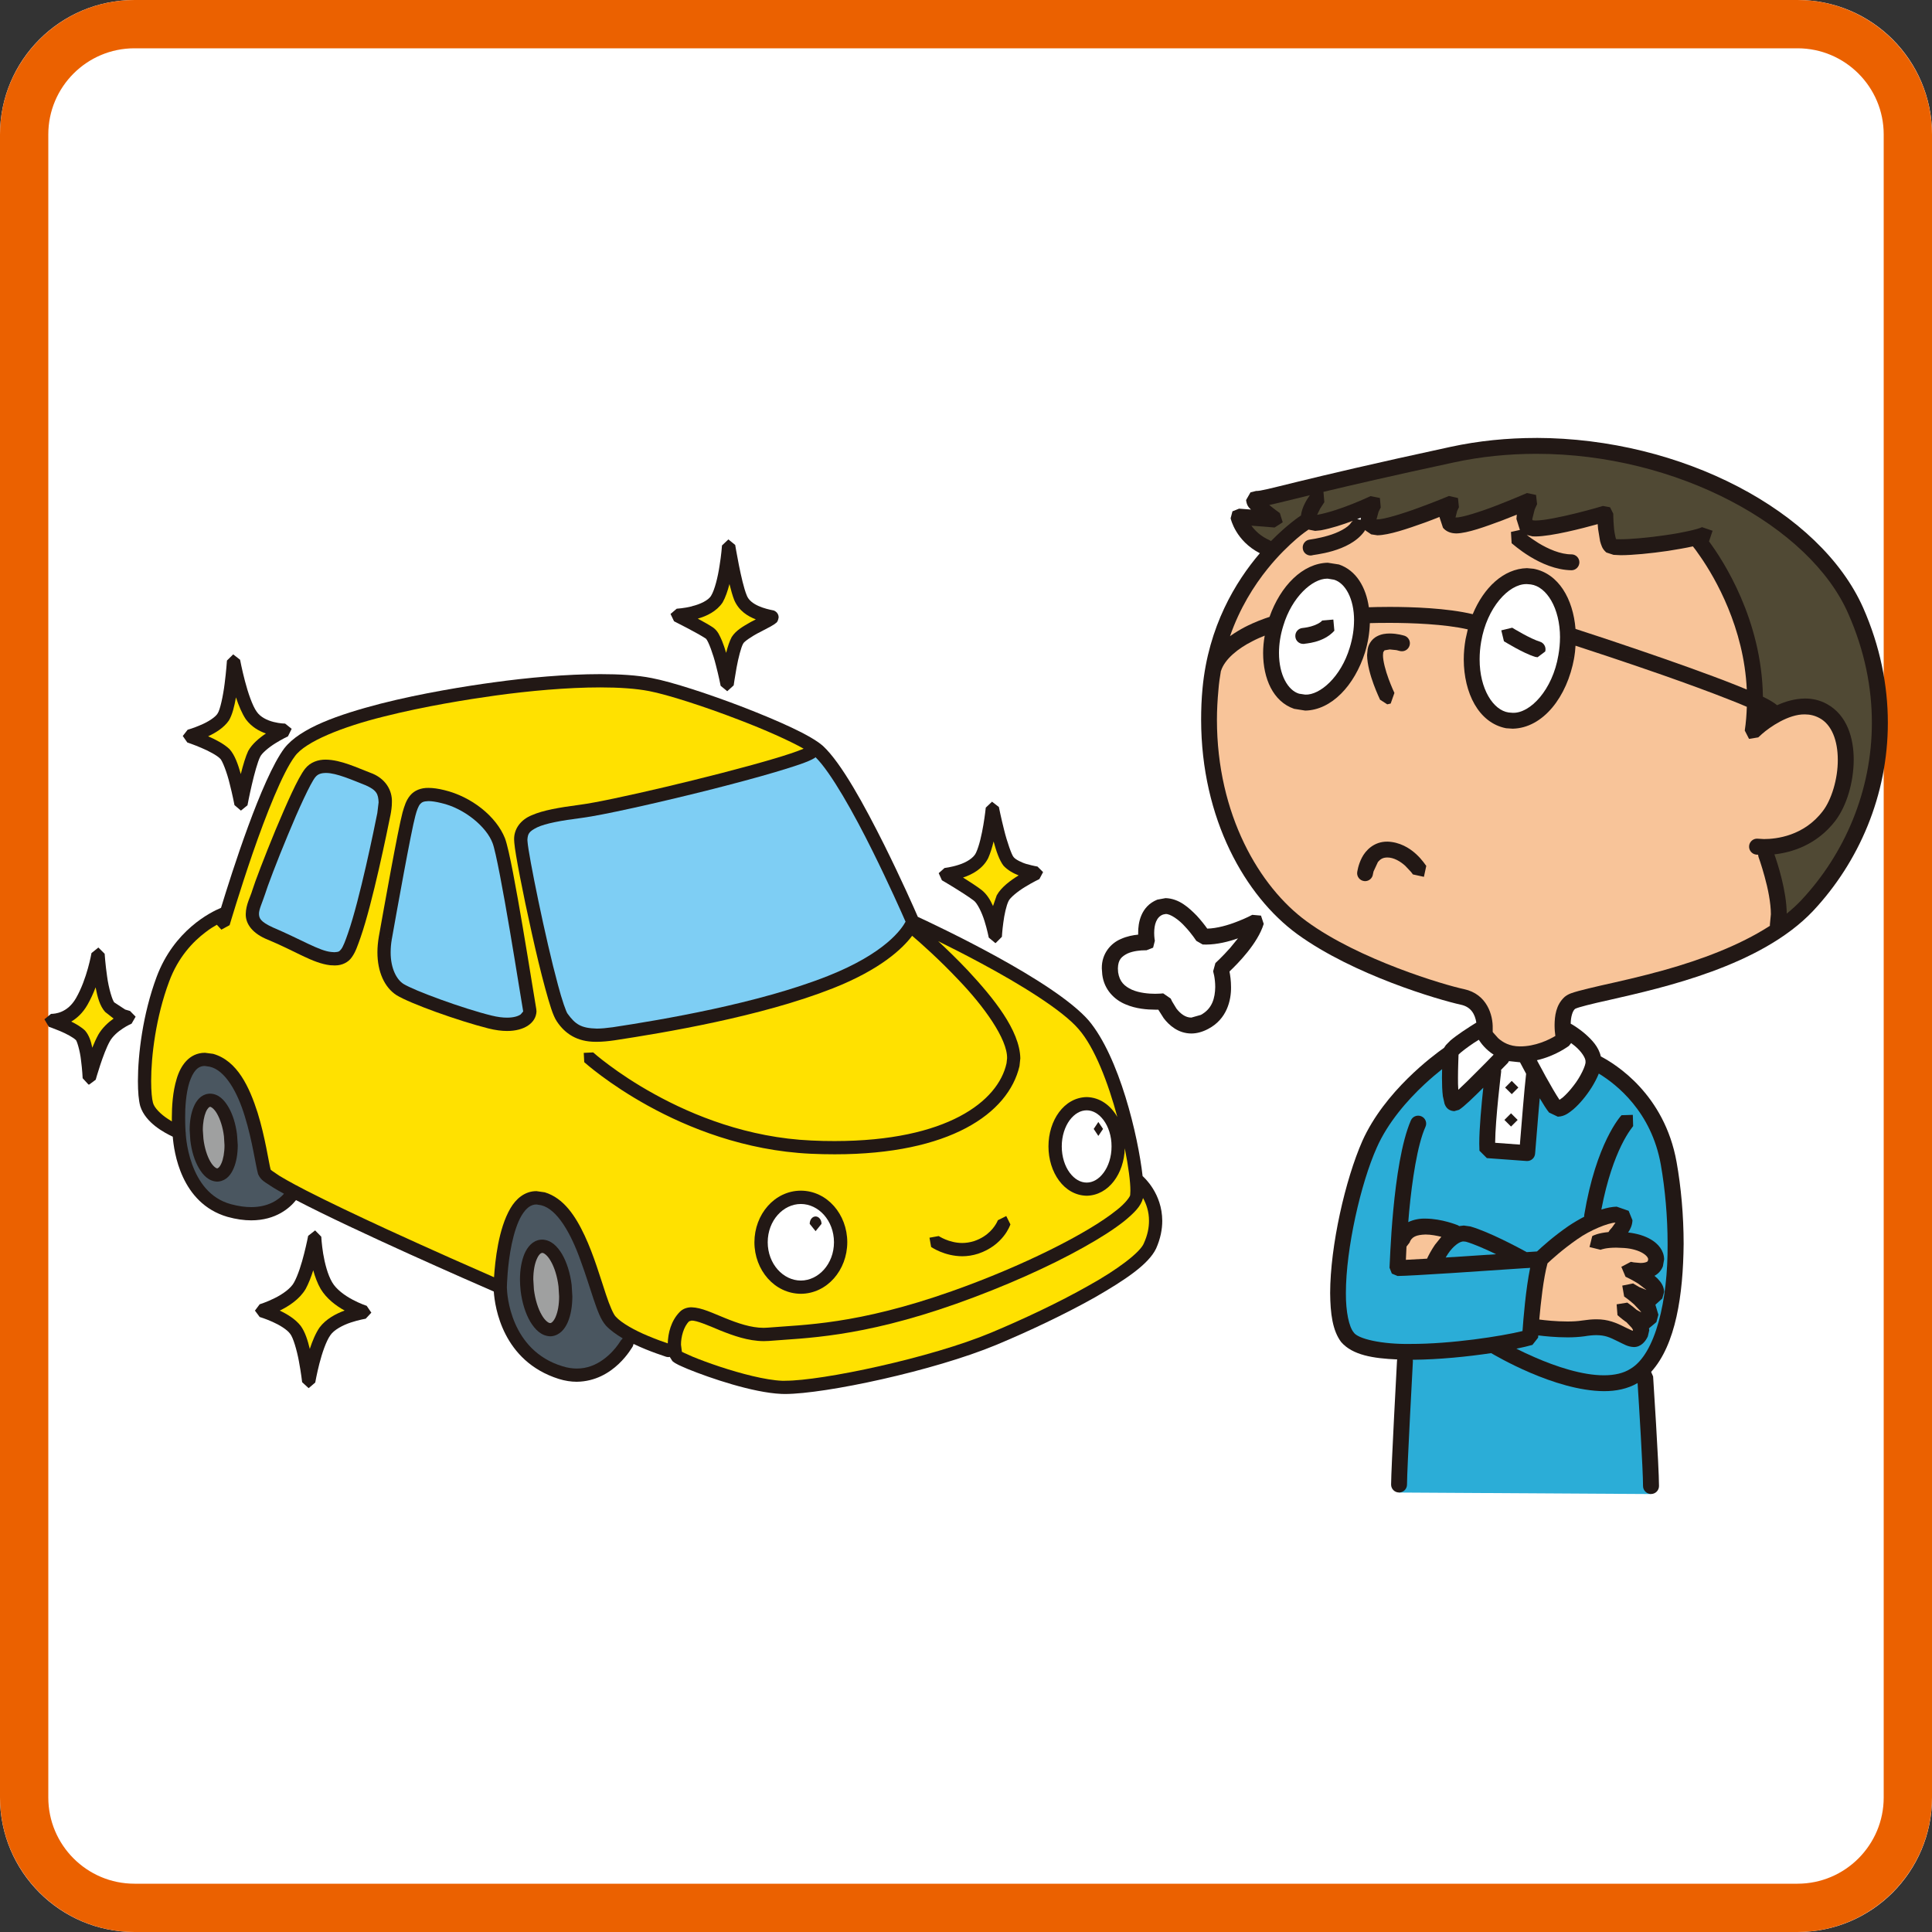
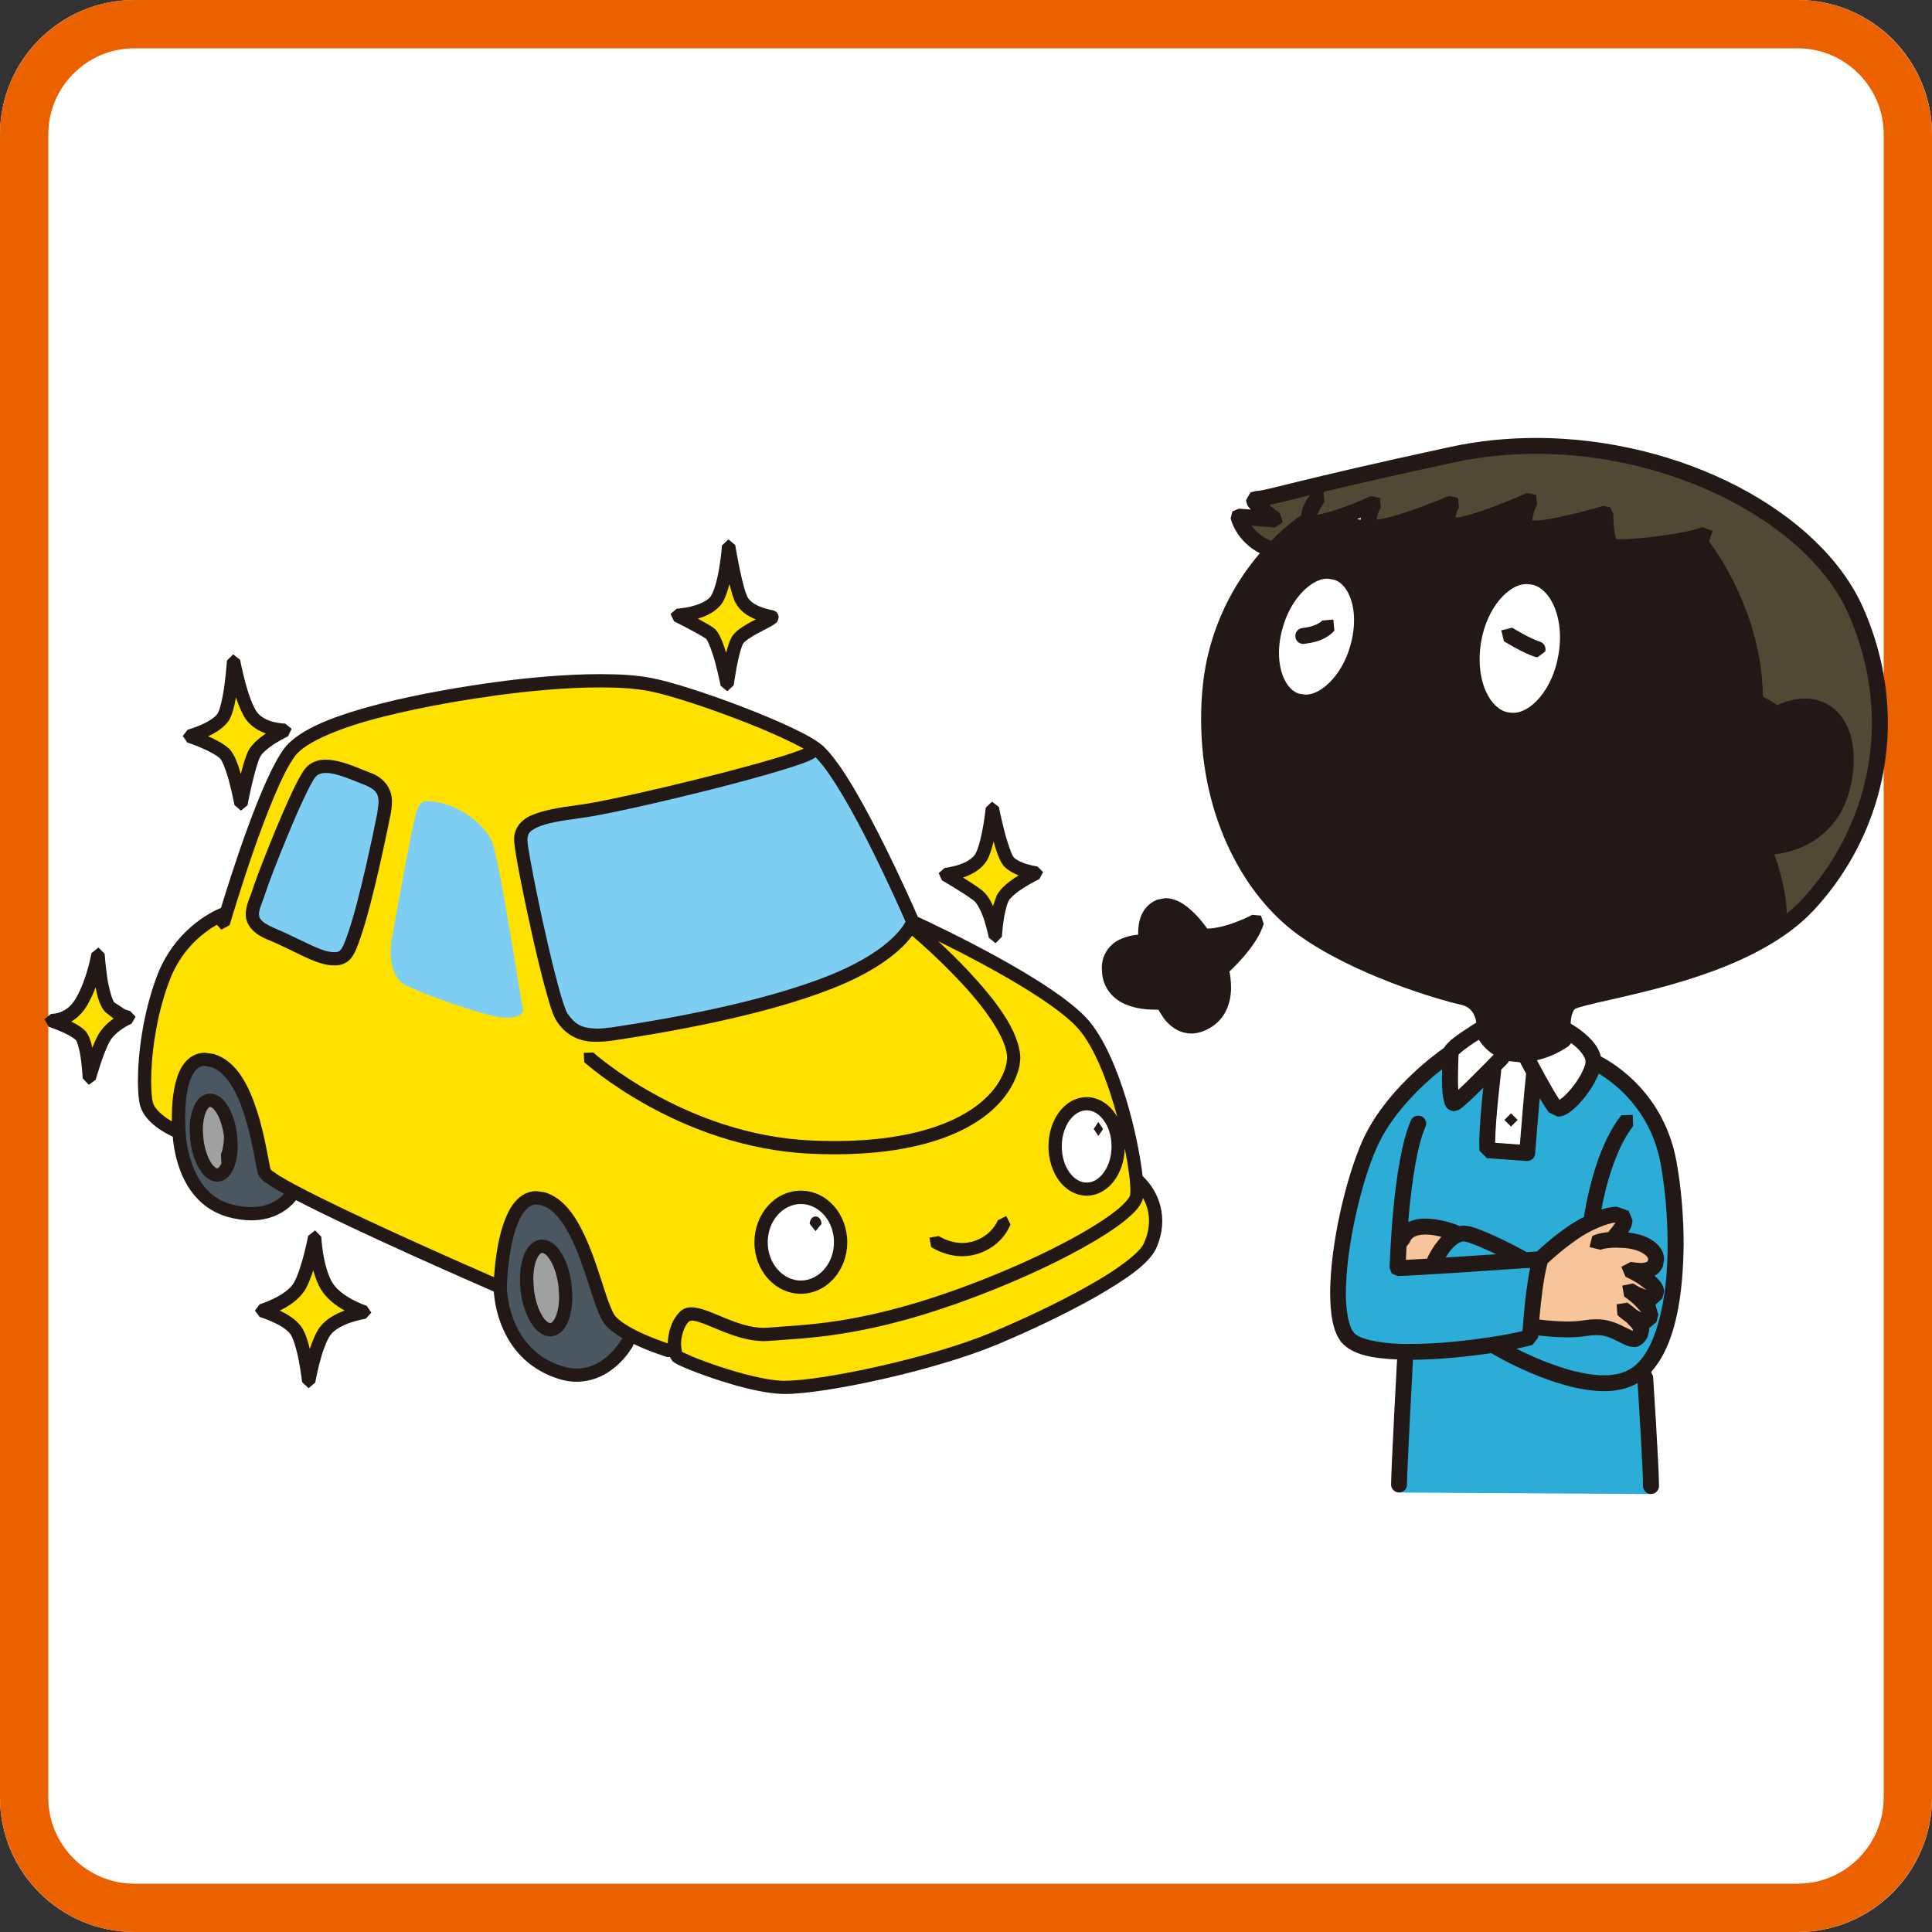
<svg xmlns="http://www.w3.org/2000/svg" id="img" width="60" height="60" viewBox="0 0 60 60">
  <rect x="0" y="0" width="60" height="60" fill="#333333" stroke="none" />
  <defs>
    <style>.cls-1{fill:#fff;}.cls-2{fill:#504934;}.cls-3{fill:#221815;}.cls-4{fill:#7ecef4;}.cls-5{fill:#2badd7;}.cls-6{fill:#ffe100;}.cls-7{fill:#eb6100;}.cls-8{fill:#f8c499;}.cls-9{fill:#4a5660;}.cls-10{fill:#9fa0a0;}</style>
  </defs>
  <path class="cls-1" d="m4.177,0h51.65c2.304,0,4.174,1.87,4.174,4.174v51.652c0,2.304-1.87,4.174-4.174,4.174H4.175c-2.304,0-4.175-1.871-4.175-4.175V4.177C0,1.871,1.871,0,4.177,0Z" />
  <path class="cls-7" d="m55.825,1.5c1.475,0,2.675,1.2,2.675,2.675v51.648c0,1.476-1.2,2.677-2.675,2.677H4.174c-1.474,0-2.674-1.201-2.674-2.677V4.175c0-1.475,1.199-2.675,2.674-2.675h51.651m0-1.5H4.174C1.879,0,0,1.88,0,4.175v51.648c0,2.296,1.879,4.177,4.174,4.177h51.651c2.296,0,4.175-1.88,4.175-4.177V4.175c0-2.295-1.879-4.175-4.175-4.175h0Z" />
  <path class="cls-5" d="m43.447,46.352s-.09-4.182.253-5.142c.343-.961,6.109-.48,6.109-.48,0,0,1.556.735,1.465,1.877-.093,1.143-.003,3.792-.003,3.792l-7.825-.047Z" />
  <path class="cls-3" d="m34.001,40.292c.937-.54,1.666-1.024,1.902-1.516.138-.31.192-.6.192-.862-.004-.855-.567-1.349-.61-1.389-.141-1.251-.721-3.696-1.673-4.831-1.089-1.249-4.745-2.958-5.308-3.221-.112-.261-.53-1.201-1.043-2.233-.609-1.216-1.325-2.539-1.904-3.075-.376-.333-1.37-.772-2.46-1.197-1.087-.418-2.234-.791-2.857-.91-.45-.09-.999-.122-1.595-.122-1.056,0-2.262.109-3.322.256-.829.113-2.218.333-3.511.663-1.296.338-2.487.747-2.984,1.386-.707.953-1.631,3.861-1.964,4.953-.332.137-1.46.699-2,2.144-.433,1.166-.58,2.413-.581,3.234.001.339.022.599.073.783.167.522.758.827,1.009.946.037.461.249,2.067,1.697,2.489.274.076.517.109.739.109.772,0,1.202-.39,1.392-.628,1.857.968,5.453,2.539,6.142,2.839.033.49.277,2.161,2.016,2.713.195.061.385.089.562.089,1.158-.015,1.724-1.087,1.739-1.1l.024-.075c.508.246,1.009.393,1.014.4l.062.01.048-.007.082.13c.111.095.237.141.477.246.696.284,2.027.735,2.905.773l.116.003c1.26-.004,4.612-.717,6.564-1.527.991-.414,2.122-.946,3.056-1.473" />
  <path class="cls-6" d="m20.739,41.72c-.116-.039-.354-.122-.628-.238-.376-.156-.809-.39-.991-.595-.066-.064-.187-.338-.3-.682-.174-.52-.376-1.22-.663-1.833-.286-.61-.653-1.166-1.238-1.343l-.259-.037c-.369-.001-.641.245-.809.534-.375.639-.475,1.639-.508,2.14-.569-.248-1.944-.854-3.33-1.491-.905-.418-1.812-.848-2.503-1.202l-.266-.14-.022-.015-.022-.007c-.206-.111-.387-.212-.524-.296l-.228-.155-.043-.037c-.059-.223-.17-1.011-.405-1.768-.252-.786-.624-1.613-1.381-1.827l-.255-.033c-.494.003-.759.409-.876.805-.126.407-.151.874-.151,1.217v.109l-.116-.073c-.22-.141-.433-.349-.47-.506-.032-.112-.057-.358-.057-.674,0-.772.145-1.984.558-3.088.279-.758.742-1.242,1.136-1.538.126-.097.243-.17.347-.228l.14.152.257-.14h-.001s.309-1.047.717-2.233c.408-1.18.931-2.511,1.309-3.01.326-.458,1.491-.92,2.757-1.233,1.269-.322,2.648-.54,3.468-.654,1.044-.144,2.237-.253,3.263-.253.582,0,1.108.035,1.518.115.569.109,1.718.479,2.788.892.795.303,1.565.646,2.007.896-.184.08-.556.206-1.002.335-1.786.526-5.054,1.292-5.929,1.404-.688.091-1.166.176-1.508.326-.342.136-.564.425-.552.766l.006.095c.025.326.264,1.559.541,2.796.137.618.284,1.231.418,1.721.138.498.237.842.36,1.025.253.383.632.635,1.204.635h.04c.165,0,.347-.017.555-.047,1.516-.231,4.543-.733,6.772-1.613,1.49-.588,2.168-1.237,2.465-1.632.241.205.837.73,1.437,1.367.779.809,1.527,1.84,1.511,2.439l-.017.152c-.256,1.18-1.845,2.415-5.336,2.417-.234,0-.475-.004-.722-.017-1.971-.087-3.67-.773-4.875-1.439-.602-.331-1.08-.657-1.407-.901-.328-.242-.497-.396-.497-.396l-.293.014.015.289c.018.012,2.925,2.652,7.037,2.844.256.012.501.017.742.017h.004c3.564,0,5.388-1.262,5.734-2.739l.026-.242c-.019-.872-.834-1.872-1.623-2.721-.329-.349-.656-.664-.927-.916.38.187.854.427,1.354.697,1.18.634,2.505,1.444,3.008,2.035.502.574.919,1.679,1.201,2.727-.208-.362-.541-.609-.952-.618-.708.014-1.187.729-1.187,1.531s.479,1.519,1.187,1.533c.689-.014,1.161-.693,1.183-1.472.115.571.177,1.056.174,1.318l-.006.129c.006.037-.138.256-.433.481-.873.703-2.895,1.727-5.106,2.508-2.955,1.044-4.604,1.039-5.714,1.132l-.129.006c-.392.001-.812-.145-1.197-.302-.391-.155-.722-.326-1.044-.336-.125,0-.267.039-.369.147-.27.277-.361.661-.369.974" />
  <path class="cls-6" d="m24.38,42.881h-.095c-.509-.021-1.282-.223-1.928-.437-.325-.108-.62-.217-.84-.308l-.264-.118-.076-.037-.028-.219c-.003-.237.083-.566.253-.728l.075-.022c.151-.006.499.141.89.306.398.159.863.329,1.353.332l.16-.006c1.087-.091,2.825-.095,5.819-1.155,1.497-.531,2.901-1.162,3.948-1.749.524-.292.96-.571,1.28-.827.299-.249.506-.45.571-.707.1.18.187.422.185.708,0,.205-.04.434-.158.694-.105.277-.816.82-1.728,1.324-.912.517-2.034,1.044-3.012,1.453-1.87.784-5.263,1.5-6.405,1.495" />
  <path class="cls-3" d="m24.871,40.18c.816-.006,1.44-.735,1.442-1.601-.001-.867-.625-1.599-1.442-1.602-.818.003-1.44.735-1.442,1.602.001.866.624,1.595,1.442,1.601" />
  <path class="cls-1" d="m24.871,37.391c.548,0,1.028.512,1.029,1.188-.001.675-.481,1.188-1.029,1.19-.548-.001-1.028-.515-1.029-1.19.001-.676.481-1.188,1.029-1.188" />
  <path class="cls-4" d="m25.327,23.516c.474.463,1.194,1.749,1.768,2.908.501,1.009.909,1.927,1.028,2.2-.118.221-.624.977-2.413,1.686-2.164.858-5.177,1.364-6.682,1.592-.192.026-.357.042-.494.042-.499-.012-.67-.14-.906-.461-.042-.046-.176-.423-.3-.896-.391-1.437-.917-4.044-.945-4.448l-.004-.057c.012-.194.051-.261.308-.39.257-.119.718-.208,1.392-.293.629-.082,2.269-.448,3.842-.84.784-.198,1.547-.4,2.153-.58.61-.183,1.033-.317,1.231-.443l.022-.021Z" />
  <path class="cls-9" d="m7.802,37.488c-.181,0-.39-.026-.631-.091-.665-.181-1.013-.714-1.204-1.238-.095-.26-.145-.512-.172-.697s-.028-.296-.028-.296l-.003-.01v-.003s-.014-.178-.014-.437c-.003-.32.026-.761.13-1.096.115-.346.259-.517.483-.515l.149.022c.481.107.865.79,1.093,1.549.235.757.332,1.516.411,1.789.094.208.221.245.444.4.101.064.223.133.36.208-.156.173-.465.414-1.02.415" />
  <path class="cls-9" d="m19.292,41.614l-.09.134c-.184.261-.643.76-1.289.753-.134,0-.279-.019-.44-.069-1.63-.492-1.727-2.244-1.731-2.439v-.019h0c0-.039.014-.693.151-1.343.071-.335.174-.665.311-.892.142-.228.284-.333.457-.333l.147.024c.501.123.927.885,1.223,1.72.154.414.281.834.401,1.191.123.36.221.639.385.826.136.144.321.278.522.397l-.046.053Z" />
  <path class="cls-1" d="m34.52,35.603c.001.326-.098.617-.246.816-.149.202-.335.307-.526.307-.192,0-.378-.105-.528-.307-.148-.199-.246-.49-.246-.816,0-.324.098-.614.246-.815.151-.201.336-.306.528-.306.191,0,.376.105.526.306.148.201.248.491.246.815" />
  <path class="cls-3" d="m47.707,13.601c-.888,0-1.783.087-2.664.278-4.882,1.054-5.779,1.381-6.034,1.368l-.174.044-.137.239c.025.188.09.23.151.295l-.369-.028-.205.083-.057.216c.007.029.159.701.908,1.085-.753.881-1.599,2.272-1.78,4.193-.032.331-.044.659-.044.977.003,3.089,1.375,5.482,2.984,6.658,1.751,1.273,4.406,2.045,5.08,2.193.322.068.441.299.483.556-.097.06-.263.162-.433.279-.13.089-.261.183-.369.274l-.143.144-.058.086c-.333.235-1.843,1.347-2.537,2.893-.528,1.198-.997,3.248-1,4.724.006.635.073,1.166.344,1.523.353.403.986.506,1.739.538l-.006.029c0,.006-.183,3.376-.184,3.857,0,.137.111.246.246.246.137,0,.248-.109.248-.246-.001-.434.183-3.828.183-3.829l-.006-.047c.816-.006,1.707-.097,2.436-.206.125.069,1.969,1.172,3.506,1.181.368,0,.729-.069,1.042-.252.04.614.17,2.713.169,3.198,0,.137.112.248.248.248.137,0,.248-.111.248-.248-.001-.62-.183-3.398-.183-3.403l-.062-.141c.769-.845.996-2.402,1.01-3.977,0-.877-.08-1.765-.219-2.541-.378-2.112-1.904-3.046-2.353-3.279-.068-.306-.288-.524-.476-.692-.227-.198-.443-.318-.452-.321l-.007-.003c.001-.203.055-.401.138-.463h.001c.084-.047.51-.154,1.061-.275,1.674-.382,4.706-1.053,6.325-2.763,1.428-1.522,2.324-3.595,2.324-5.845,0-1.165-.239-2.375-.768-3.575-1.338-3.003-5.637-5.264-10.151-5.272" />
  <path class="cls-2" d="m38.862,16.325l.722.057.252-.162-.089-.286s-.16-.112-.317-.241l-.012-.01c.257-.055.635-.152,1.262-.304-.086.119-.245.36-.279.635l-.014.006h-.001c-.01.007-.407.266-.914.784l-.04-.024c-.284-.127-.458-.302-.569-.455" />
-   <path class="cls-8" d="m39.368,17.662c.333-.415.66-.722.898-.93.199-.169.328-.256.371-.285l.206.04.178-.018c.329-.062.685-.178.992-.295l-.055.058c-.086.151-.409.317-.715.403-.303.09-.57.122-.57.123-.134.015-.232.14-.214.275.012.126.12.219.245.219l.028-.003c.022-.024,1.173-.089,1.645-.754l.011-.033.196.133.192.029c.365-.007.924-.199,1.451-.387.174-.064.339-.126.481-.184v.018l.105.318c.083.104.214.162.349.173l.065.004c.354-.007.903-.21,1.429-.405.159-.061.314-.123.45-.178l-.012.133.108.342-.278.062.021.35c.025.01.887.823,1.858.84.136,0,.246-.112.246-.248s-.111-.246-.246-.246c-.335.003-.728-.169-1.028-.353-.148-.093-.274-.181-.36-.249l.177.043.098.003c.509-.006,1.446-.249,1.928-.383l.012.151.062.379c.037.12.059.235.195.351l.223.073.22.011c.362,0,.93-.055,1.465-.133.288-.046.552-.09.779-.141.04.048.122.155.234.321.462.665,1.354,2.212,1.44,4.125l-.335-.137c-1.709-.679-4.575-1.614-4.984-1.746-.075-.927-.522-1.717-1.302-1.868l-.206-.019c-.729.019-1.342.605-1.684,1.43-.8-.191-1.88-.226-2.591-.226-.295,0-.522.007-.635.011-.09-.62-.389-1.143-.927-1.328l-.35-.055c-.779.019-1.466.717-1.808,1.682-.159.051-.451.154-.769.318-.149.079-.307.173-.458.281.303-.87.742-1.566,1.169-2.096" />
  <polygon class="cls-1" points="42.26 16.141 42.148 16.123 42.26 16.077 42.26 16.112 42.26 16.141" />
  <polygon class="cls-1" points="42.754 16.135 42.757 16.131 42.757 16.137 42.754 16.135" />
  <path class="cls-1" d="m48.447,19.802c0,.174-.017.358-.05.545-.18,1.079-.877,1.812-1.419,1.79l-.125-.01c-.48-.068-.903-.73-.902-1.65,0-.178.015-.36.047-.545.178-1.065.858-1.792,1.399-1.792h.024l.119.01c.487.066.909.73.908,1.652" />
  <path class="cls-1" d="m42.051,19.266c0,.264-.043.555-.134.848-.273.908-.924,1.477-1.382,1.458l-.192-.029c-.347-.104-.623-.585-.623-1.264,0-.266.042-.555.134-.847.267-.892.903-1.461,1.359-1.461h.021s.195.032.195.032c.347.102.623.585.623,1.263" />
  <path class="cls-1" d="m45.295,32.755c.065-.075.291-.243.483-.371l.147-.093c.068.107.216.306.461.462-.113.118-.325.336-.555.563-.183.187-.39.387-.542.528-.008-.115-.012-.249-.01-.378,0-.291.014-.574.017-.712" />
  <path class="cls-5" d="m49.433,33.766c.089-.144.163-.284.219-.425l.014.008c.528.324,1.621,1.17,1.913,2.825.131.746.21,1.609.21,2.456.014,1.749-.376,3.421-1.152,3.879-.214.138-.498.202-.823.202-.672.003-1.501-.274-2.148-.558-.216-.093-.407-.184-.573-.268.205-.043.376-.082.498-.118l.176-.224.006-.071c.192.025.545.061.909.061.177,0,.357-.01.523-.033.152-.025.273-.036.372-.036.271.003.403.061.67.194.188.089.3.167.494.176h.001c.227,0,.368-.187.433-.331l.044-.19-.008-.062.23-.192.062-.228-.093-.311.214-.194.057-.206c-.008-.194-.111-.313-.205-.414l-.094-.084c.107-.058.201-.149.26-.293l.039-.217c-.003-.275-.184-.483-.4-.613-.196-.119-.443-.192-.717-.223.065-.1.127-.216.134-.38l-.119-.293-.371-.129c-.144.003-.306.036-.476.089.177-.935.419-1.577.618-1.987.109-.224.206-.378.274-.475l.076-.104.019-.025-.01-.349-.351.011c-.032.032-.787.863-1.159,3.102v.05c-.165.087-.332.184-.492.292-.476.329-.83.653-.974.787-.068.004-.178.011-.318.021-.278-.151-1.166-.628-1.749-.797l-.206-.029-.144.017-.037-.024c-.015-.006-.495-.205-1.007-.208-.17-.006-.364.026-.537.109l.028-.332c.089-.952.255-2.072.506-2.627.057-.125,0-.271-.125-.326-.126-.055-.273,0-.328.126-.582,1.341-.654,4.56-.663,4.576l.072.181.177.075c.411-.001,2.839-.166,3.926-.241l.142-.008.05-.004c-.138.677-.21,1.583-.237,1.963-.657.162-2.219.403-3.483.4-.885.015-1.639-.158-1.761-.36-.141-.166-.245-.631-.241-1.219-.001-1.372.463-3.417.96-4.521.343-.777.95-1.469,1.475-1.958.206-.192.397-.351.553-.476l-.004.263c0,.203.006.409.028.58l.053.237c.026.062.083.21.296.225h.003l.149-.042c.165-.104.448-.385.754-.686-.055.51-.125,1.256-.125,1.736l.006.22.23.23,1.235.09h.018c.127,0,.235-.098.245-.228,0,0,.047-.581.098-1.193.015-.177.029-.358.046-.528.109.185.213.349.289.443l.271.129h.01c.206-.011.326-.111.469-.224.205-.176.411-.427.576-.689" />
  <path class="cls-8" d="m49.367,38.729l.339.084h.001c.035-.014.178-.066.491-.066l.232.01c.249.015.462.083.592.163.136.084.166.159.163.191l-.01.046c.003.019-.065.066-.231.066l-.201-.018-.095-.018-.296.155.13.308s.196.089.393.213l.248.19.006.008-.223-.091-.172-.101-.014-.011-.339.068.059.34.007.004h0s.152.102.303.241l.196.209.024.037-.144-.079c-.148-.131-.284-.22-.288-.224l-.332.053.026.335s.111.102.257.206l.026.015v.003s.162.173.162.173l.037.062v.004s-.012.024-.012.024l-.025-.011-.213-.101c-.268-.136-.527-.248-.892-.245-.131,0-.277.014-.445.039-.131.021-.288.029-.45.029-.347,0-.697-.037-.873-.061.046-.523.129-1.287.255-1.744.118-.112.461-.427.925-.75.408-.289.953-.504,1.187-.517l-.107.152-.068.077-.044.066c-.317.03-.47.105-.504.126l-.084.34Z" />
  <path class="cls-5" d="m46.461,38.951c-.494.032-1.057.069-1.565.102l.073-.116c.151-.227.361-.394.49-.382l.069.008c.248.071.607.23.932.387" />
  <path class="cls-8" d="m44.763,38.409l-.199.248c-.115.169-.199.329-.246.432-.263.015-.491.029-.657.036.003-.111.011-.25.019-.411l.094-.122c.065-.185.214-.243.497-.253.163,0,.343.035.492.071" />
  <path class="cls-1" d="m46.617,33.225c.126-.131.212-.217.212-.217l.033-.054.339.036h.007v.006c.004.006.079.149.187.351-.054.454-.151,1.673-.194,2.2l-.768-.057c.006-.737.187-2.209.187-2.209l-.003-.055Z" />
  <path class="cls-1" d="m48.794,32.395l.122.095c.191.159.336.374.324.484.014.1-.155.472-.376.748-.108.141-.227.271-.328.358l-.104.076c-.105-.154-.286-.465-.439-.743l-.093-.174-.108-.198-.062-.115c.588-.134.977-.436.993-.444l.071-.089Z" />
-   <path class="cls-8" d="m54.966,28.709v.043c-.956.618-2.153,1.056-3.247,1.365-.758.213-1.465.369-2.01.491-.273.064-.502.118-.683.167-.188.055-.303.08-.433.183-.278.252-.31.605-.314.876,0,.131.011.248.024.338-.199.12-.623.328-1.101.325-.321-.001-.533-.127-.676-.256l-.158-.178-.011-.017v-.107c.012-.415-.18-1.068-.888-1.22-.607-.127-3.262-.912-4.893-2.108-1.464-1.067-2.783-3.319-2.783-6.26,0-.302.017-.613.047-.932.015-.199.044-.394.076-.58l.003-.004c.116-.371.544-.704.967-.917.138-.073.273-.131.391-.178-.033.183-.05.364-.05.54.001.791.308,1.509.963,1.733l.346.055c.815-.017,1.529-.777,1.855-1.807l-.237-.073.237.073c.095-.308.142-.616.151-.909.113-.004.326-.008.606-.008.676,0,1.722.037,2.435.202l-.068.302c-.037.214-.057.423-.057.631.003,1.039.459,1.97,1.314,2.137l.206.014c.941-.021,1.691-.984,1.909-2.197l-.243-.043.243.042c.022-.127.035-.255.042-.379.444.145,1.548.506,2.696.908.744.261,1.501.537,2.104.777.191.073.365.145.52.213-.008.242-.026.487-.064.737l.133.259.286-.047.12-.109c.239-.21.816-.613,1.324-.605.158,0,.308.033.459.115.379.202.567.7.567,1.295.004.595-.199,1.246-.462,1.588-.589.779-1.444.873-1.83.874l-.184-.011c-.136-.017-.26.08-.277.214-.018.136.079.26.213.279l.065.004.011.064s.095.259.192.617c.1.357.194.813.194,1.169l-.03.315Z" />
  <path class="cls-2" d="m55.943,27.955c-.138.145-.289.284-.454.418-.007-.717-.285-1.56-.383-1.84.523-.058,1.311-.281,1.899-1.051.35-.47.56-1.187.564-1.887,0-.681-.209-1.385-.827-1.728-.225-.126-.466-.176-.694-.174-.311.006-.603.091-.858.208-.101-.084-.25-.172-.441-.264-.035-2.4-1.242-4.242-1.674-4.823l.111-.331-.329-.112c-.116.064-.62.177-1.132.249-.517.076-1.08.127-1.394.127l-.144-.003c-.022-.076-.062-.255-.068-.404-.018-.206-.018-.389-.018-.389l-.1-.198-.22-.04s-.38.115-.84.228c-.455.113-.997.225-1.252.224l-.058-.003-.04-.007-.003-.042.073-.291.075-.165-.033-.286-.282-.059s-.44.192-.942.386c-.492.192-1.09.38-1.253.372h-.024s.051-.201.051-.201l.055-.116-.029-.286-.281-.064s-.439.185-.941.367c-.498.185-1.096.365-1.282.36h-.022v-.019l.061-.221.066-.129-.026-.295-.292-.059s-.231.112-.556.241c-.322.129-.737.273-1.075.336l-.026.004.093-.192.131-.201-.028-.32c.878-.21,2.153-.506,4.045-.913.847-.184,1.706-.268,2.561-.268,4.354-.007,8.511,2.243,9.698,4.976.502,1.139.728,2.28.728,3.377,0,2.117-.847,4.073-2.19,5.507" />
  <path class="cls-3" d="m43.082,26.138c-.411-.004-.672.273-.786.495-.119.23-.142.436-.147.454-.018.134.079.259.214.275l.03.003c.123,0,.23-.091.245-.217h0s.018-.083.018-.083l.137-.295c.075-.086.144-.137.288-.14.203-.001.405.118.559.257l.181.192.058.077.342.075.073-.34c-.021-.012-.433-.73-1.213-.754" />
  <path class="cls-3" d="m43.082,21.874l.107-.025.116-.329s-.09-.19-.181-.437c-.091-.246-.177-.558-.174-.739l.008-.089.039-.058.163-.028.206.021.098.025c.131.04.27-.033.31-.163.042-.13-.03-.268-.159-.31h-.003c-.012-.003-.21-.068-.452-.068-.12,0-.256.014-.394.086-.136.068-.26.216-.292.4l-.018.184c.01.593.4,1.37.403,1.386l.224.144Z" />
  <path class="cls-3" d="m47.816,19.924c-.119-.032-.346-.142-.527-.242-.183-.1-.326-.188-.326-.188l-.339.082.082.339c.011.004.589.369.974.486l.071.01.237-.178c.037-.131-.037-.27-.17-.307" />
  <rect class="cls-3" x="46.781" y="34.635" width=".291" height=".291" transform="translate(-10.849 43.369) rotate(-45)" />
-   <rect class="cls-3" x="46.803" y="33.629" width=".291" height=".291" transform="translate(-10.1 43.28) rotate(-45.191)" />
  <path class="cls-3" d="m41.062,19.271c-.057.072-.208.145-.351.184-.141.039-.259.047-.259.048-.137.012-.235.131-.224.266.008.13.116.228.245.228h.022c.019-.015.591-.018.945-.409l-.032-.347-.346.03Z" />
  <path class="cls-3" d="m29.885,39.014c.156,0,.325-.025.495-.08.776-.26.991-.88.999-.91l-.129-.259-.26.13-.028.061c-.071.136-.263.437-.712.588-.127.04-.249.057-.365.058-.206,0-.396-.055-.528-.111-.134-.055-.203-.107-.206-.104l-.285.051.051.288c.022.012.411.284.968.288" />
  <path class="cls-3" d="m17.457,38.952c-.145-.243-.336-.445-.62-.455l-.058.004c-.245.032-.398.225-.491.436-.091.22-.14.492-.14.794,0,.116.008.238.021.362.047.371.151.699.297.95.147.243.338.445.62.457h.008l.046-.003c.252-.036.403-.227.495-.44.093-.219.138-.491.14-.794l-.022-.361c-.046-.369-.151-.699-.296-.95" />
  <path class="cls-3" d="m25.329,38.235l.184-.227c0-.129-.084-.23-.184-.23-.102,0-.183.101-.183.23l.183.227Z" />
  <path class="cls-3" d="m7.16,35.267l.202-.026c-.04-.332-.134-.631-.266-.858-.131-.223-.304-.411-.571-.419l-.057.004c-.23.03-.371.212-.452.405-.084.198-.126.445-.126.719l.021.325c.039.332.131.628.264.858.131.223.306.411.571.421l.051-.004c.237-.032.376-.212.458-.407.086-.198.127-.444.129-.718l-.022-.325-.202.025Z" />
  <polygon class="cls-3" points="33.966 35.06 34.11 35.277 34.256 35.06 34.11 34.844 33.966 35.06" />
  <path class="cls-3" d="m12.124,25.328c.026-.137.047-.274.047-.414.014-.36-.19-.747-.679-.919-.393-.147-.899-.398-1.374-.404-.23-.003-.481.075-.645.285-.223.285-.571,1.079-.917,1.902-.338.819-.645,1.624-.721,1.873-.057.202-.198.437-.203.735-.007.314.219.611.686.797.856.354,1.389.729,1.935.793l.133.006h.026c.209,0,.408-.095.517-.259.116-.162.178-.357.271-.617l-.195-.068.195.068c.375-1.079.83-3.316.923-3.778" />
-   <path class="cls-3" d="m16.243,28.843c-.208-1.222-.429-2.456-.56-2.807-.27-.682-1.039-1.295-1.884-1.498-.191-.047-.35-.069-.494-.069-.232-.004-.44.079-.567.234-.127.152-.18.331-.237.53-.144.531-.582,2.996-.737,3.86-.028.169-.043.328-.043.48,0,.607.22,1.094.595,1.334.423.26,1.908.793,2.851,1.032.217.054.409.079.58.079.542,0,.898-.252.914-.606l-.007-.077c-.021-.101-.205-1.278-.411-2.49" />
  <path class="cls-3" d="m9.283,42.278c.066.346.1.647.1.647l.199.183h.007l.201-.172s.047-.267.129-.589c.083-.322.21-.701.343-.884.109-.162.382-.309.634-.392.25-.084.462-.115.462-.118l.174-.187-.144-.212s-.199-.064-.439-.192c-.241-.127-.509-.321-.634-.54-.138-.232-.23-.595-.279-.89-.048-.299-.058-.524-.059-.526l-.191-.195-.216.169s-.046.242-.125.552c-.076.306-.191.675-.313.894-.095.184-.361.372-.609.492-.246.123-.459.187-.459.188l-.147.196.147.198s.181.054.398.151c.214.094.457.242.548.371.094.112.21.512.273.854" />
  <path class="cls-3" d="m4.035,31.396l-.148-.044-.331-.217c-.057-.03-.184-.451-.23-.812-.054-.368-.076-.703-.076-.703l-.195-.194-.214.173s-.136.8-.479,1.396c-.271.475-.671.487-.755.491h-.022l-.206.169.136.231s.165.058.357.138c.19.079.408.199.479.271.033.008.136.344.165.631.039.293.051.559.051.559l.18.196h.024l.201-.149s.23-.822.437-1.19c.087-.16.257-.306.408-.403.149-.1.27-.147.27-.149l.125-.216-.174-.178Z" />
  <path class="cls-3" d="m8.856,22.472s-.156,0-.356-.05c-.201-.05-.414-.152-.528-.32-.13-.178-.273-.596-.365-.952-.094-.358-.151-.661-.151-.661l-.214-.167-.194.192s-.022.336-.072.718c-.046.376-.142.818-.217.924-.062.112-.3.266-.52.356-.22.098-.412.151-.412.151l-.151.194.141.201s.199.066.43.165c.228.095.497.238.587.335.069.051.22.447.3.787.089.344.148.659.148.659l.199.169h.003l.202-.165s.055-.296.134-.634c.077-.335.185-.728.259-.869.048-.111.27-.297.475-.423.206-.129.389-.214.389-.214l.115-.234-.201-.16Z" />
  <path class="cls-3" d="m39.247,28.696l-.086-.261-.271-.024s-.195.107-.479.214c-.271.107-.623.208-.919.214-.068-.097-.183-.246-.322-.398-.242-.246-.548-.537-.973-.549l-.255.047c-.519.209-.598.733-.595,1.033v.054c-.152.014-.347.048-.541.137-.293.123-.596.437-.588.912l.014.19c.058.48.387.786.719.924.332.144.685.166.921.167h.1s.17.268.17.268c.165.214.445.47.855.472.166,0,.343-.046.522-.141.585-.304.718-.891.712-1.302,0-.198-.026-.369-.048-.483.255-.242.876-.867,1.062-1.475" />
  <path class="cls-3" d="m21.491,18.829c-.253.065-.475.073-.475.075l-.192.163.109.227s.736.369.985.537l.01.008c.075.082.219.475.303.812.09.342.149.647.149.647l.203.167h.004l.198-.18s.036-.257.09-.553c.053-.293.142-.641.205-.743.019-.058.279-.238.519-.357l.331-.174.126-.076c.03-.039.097-.025.126-.212-.004-.154-.144-.216-.178-.216-.208-.042-.706-.155-.816-.472-.169-.408-.354-1.556-.356-1.558l-.212-.172-.198.188s-.019.289-.077.636c-.051.343-.151.747-.259.921-.077.141-.339.27-.595.329" />
  <path class="cls-3" d="m31.901,26.839c-.172-.048-.362-.144-.421-.22-.058-.055-.208-.483-.297-.847-.094-.371-.162-.71-.162-.71l-.213-.165-.194.185s-.097.957-.302,1.399c-.068.159-.299.302-.537.376-.234.077-.443.098-.443.1l-.18.16.1.221s.636.367.985.627c.108.073.257.372.339.643.086.271.129.51.131.51l.202.169h.012l.194-.194s.01-.199.044-.441c.03-.241.093-.53.162-.668.044-.104.291-.307.519-.443.23-.142.439-.241.439-.241l.115-.216-.174-.173s-.145-.022-.32-.075" />
  <path class="cls-6" d="m8.687,40.702c.285-.138.621-.357.807-.675.09-.166.169-.372.234-.577.055.202.13.405.232.582.185.304.48.524.743.668-.274.1-.581.263-.78.528-.123.18-.223.423-.302.664-.065-.27-.148-.531-.281-.714-.166-.214-.425-.369-.653-.477" />
  <path class="cls-6" d="m3.049,32.141c-.064.115-.125.255-.183.397-.04-.202-.1-.389-.226-.534-.112-.107-.271-.201-.427-.278.176-.104.36-.268.506-.526.1-.176.183-.36.25-.537.057.296.129.576.295.762l.264.208c-.167.118-.353.286-.48.508" />
  <path class="cls-6" d="m7.71,23.317c-.079.167-.162.443-.232.722-.086-.302-.185-.592-.351-.775-.165-.158-.427-.296-.663-.398.235-.108.492-.268.645-.491.107-.18.17-.441.219-.718.084.255.188.504.307.681.174.234.408.368.624.441-.209.14-.429.324-.548.538" />
-   <path class="cls-1" d="m37.746,29.907l-.071.257.032.136c.017.09.033.216.033.353-.006.335-.089.675-.448.866l-.293.083c-.18.003-.339-.119-.463-.279l-.134-.22-.044-.091-.231-.16h-.028s-.086.011-.224.011c-.199,0-.492-.025-.722-.126-.232-.108-.383-.245-.429-.541l-.007-.12c.007-.277.116-.369.297-.463.181-.083.425-.101.534-.1h.054s.209-.082.209-.082l.054-.214s-.021-.102-.021-.243c.001-.25.064-.497.279-.573l.076-.015c.137-.011.409.17.609.397.205.217.344.437.346.437l.195.112.109.003c.346-.003.696-.09.989-.194l-.242.296c-.241.274-.459.47-.459.472" />
  <path class="cls-6" d="m22.44,18.713c.089-.156.159-.362.214-.575.046.188.097.367.149.499.144.335.423.504.67.598l-.162.084c-.227.131-.455.255-.588.466-.066.123-.125.302-.172.49-.037-.127-.08-.253-.126-.368-.076-.172-.13-.311-.278-.418-.118-.079-.299-.181-.477-.277.278-.079.584-.225.769-.499" />
  <path class="cls-6" d="m30.955,27.803l-.116.335c-.084-.191-.194-.371-.354-.498-.167-.127-.387-.268-.578-.387.284-.093.609-.267.78-.599.069-.154.125-.336.17-.522.083.302.176.58.306.751.13.142.306.239.472.303-.252.154-.542.368-.679.617" />
  <path class="cls-10" d="m17.257,40.894c-.066.152-.138.195-.162.194h-.008c-.032.01-.154-.055-.264-.252-.111-.187-.202-.472-.242-.79l-.019-.314c0-.259.043-.483.108-.629.064-.152.136-.192.16-.192h.008c.032-.01.155.054.264.25.111.188.205.472.243.793l.019.311c0,.259-.043.483-.108.629" />
-   <path class="cls-10" d="m6.876,36.125c-.055.134-.118.162-.126.159h-.004c-.014.008-.119-.042-.216-.214-.095-.165-.178-.416-.212-.7l-.019-.277c0-.231.04-.43.094-.558.055-.126.112-.16.125-.16h.007c.014-.008.119.042.216.214.095.165.18.418.214.701l.017.277c0,.231-.039.429-.095.558" />
+   <path class="cls-10" d="m6.876,36.125c-.055.134-.118.162-.126.159h-.004c-.014.008-.119-.042-.216-.214-.095-.165-.178-.416-.212-.7l-.019-.277c0-.231.04-.43.094-.558.055-.126.112-.16.125-.16h.007c.014-.008.119.042.216.214.095.165.18.418.214.701c0,.231-.039.429-.095.558" />
  <path class="cls-4" d="m10.81,28.971h.001c-.089.259-.156.432-.216.508-.061.072-.068.083-.21.093l-.093-.007c-.367-.029-.934-.386-1.816-.762-.403-.183-.426-.295-.433-.416-.006-.138.104-.36.187-.614.062-.21.371-1.029.707-1.834.329-.801.712-1.632.856-1.804.075-.091.166-.127.325-.13h.01c.321,0,.813.219,1.216.378.364.156.401.286.414.533l-.04.333c-.089.451-.549,2.699-.908,3.724" />
  <path class="cls-4" d="m16.249,31.411l-.08.093c-.072.051-.208.1-.422.1-.131,0-.292-.018-.48-.065-.89-.217-2.422-.783-2.734-.981-.209-.129-.403-.475-.401-.985,0-.127.011-.264.036-.405l-.202-.037.202.036c.151-.852.599-3.349.73-3.827.048-.187.1-.314.152-.371.051-.053.093-.084.255-.09.097,0,.23.018.398.06.712.16,1.408.737,1.595,1.246.097.242.335,1.526.538,2.728.205,1.208.385,2.36.412,2.498" />
</svg>